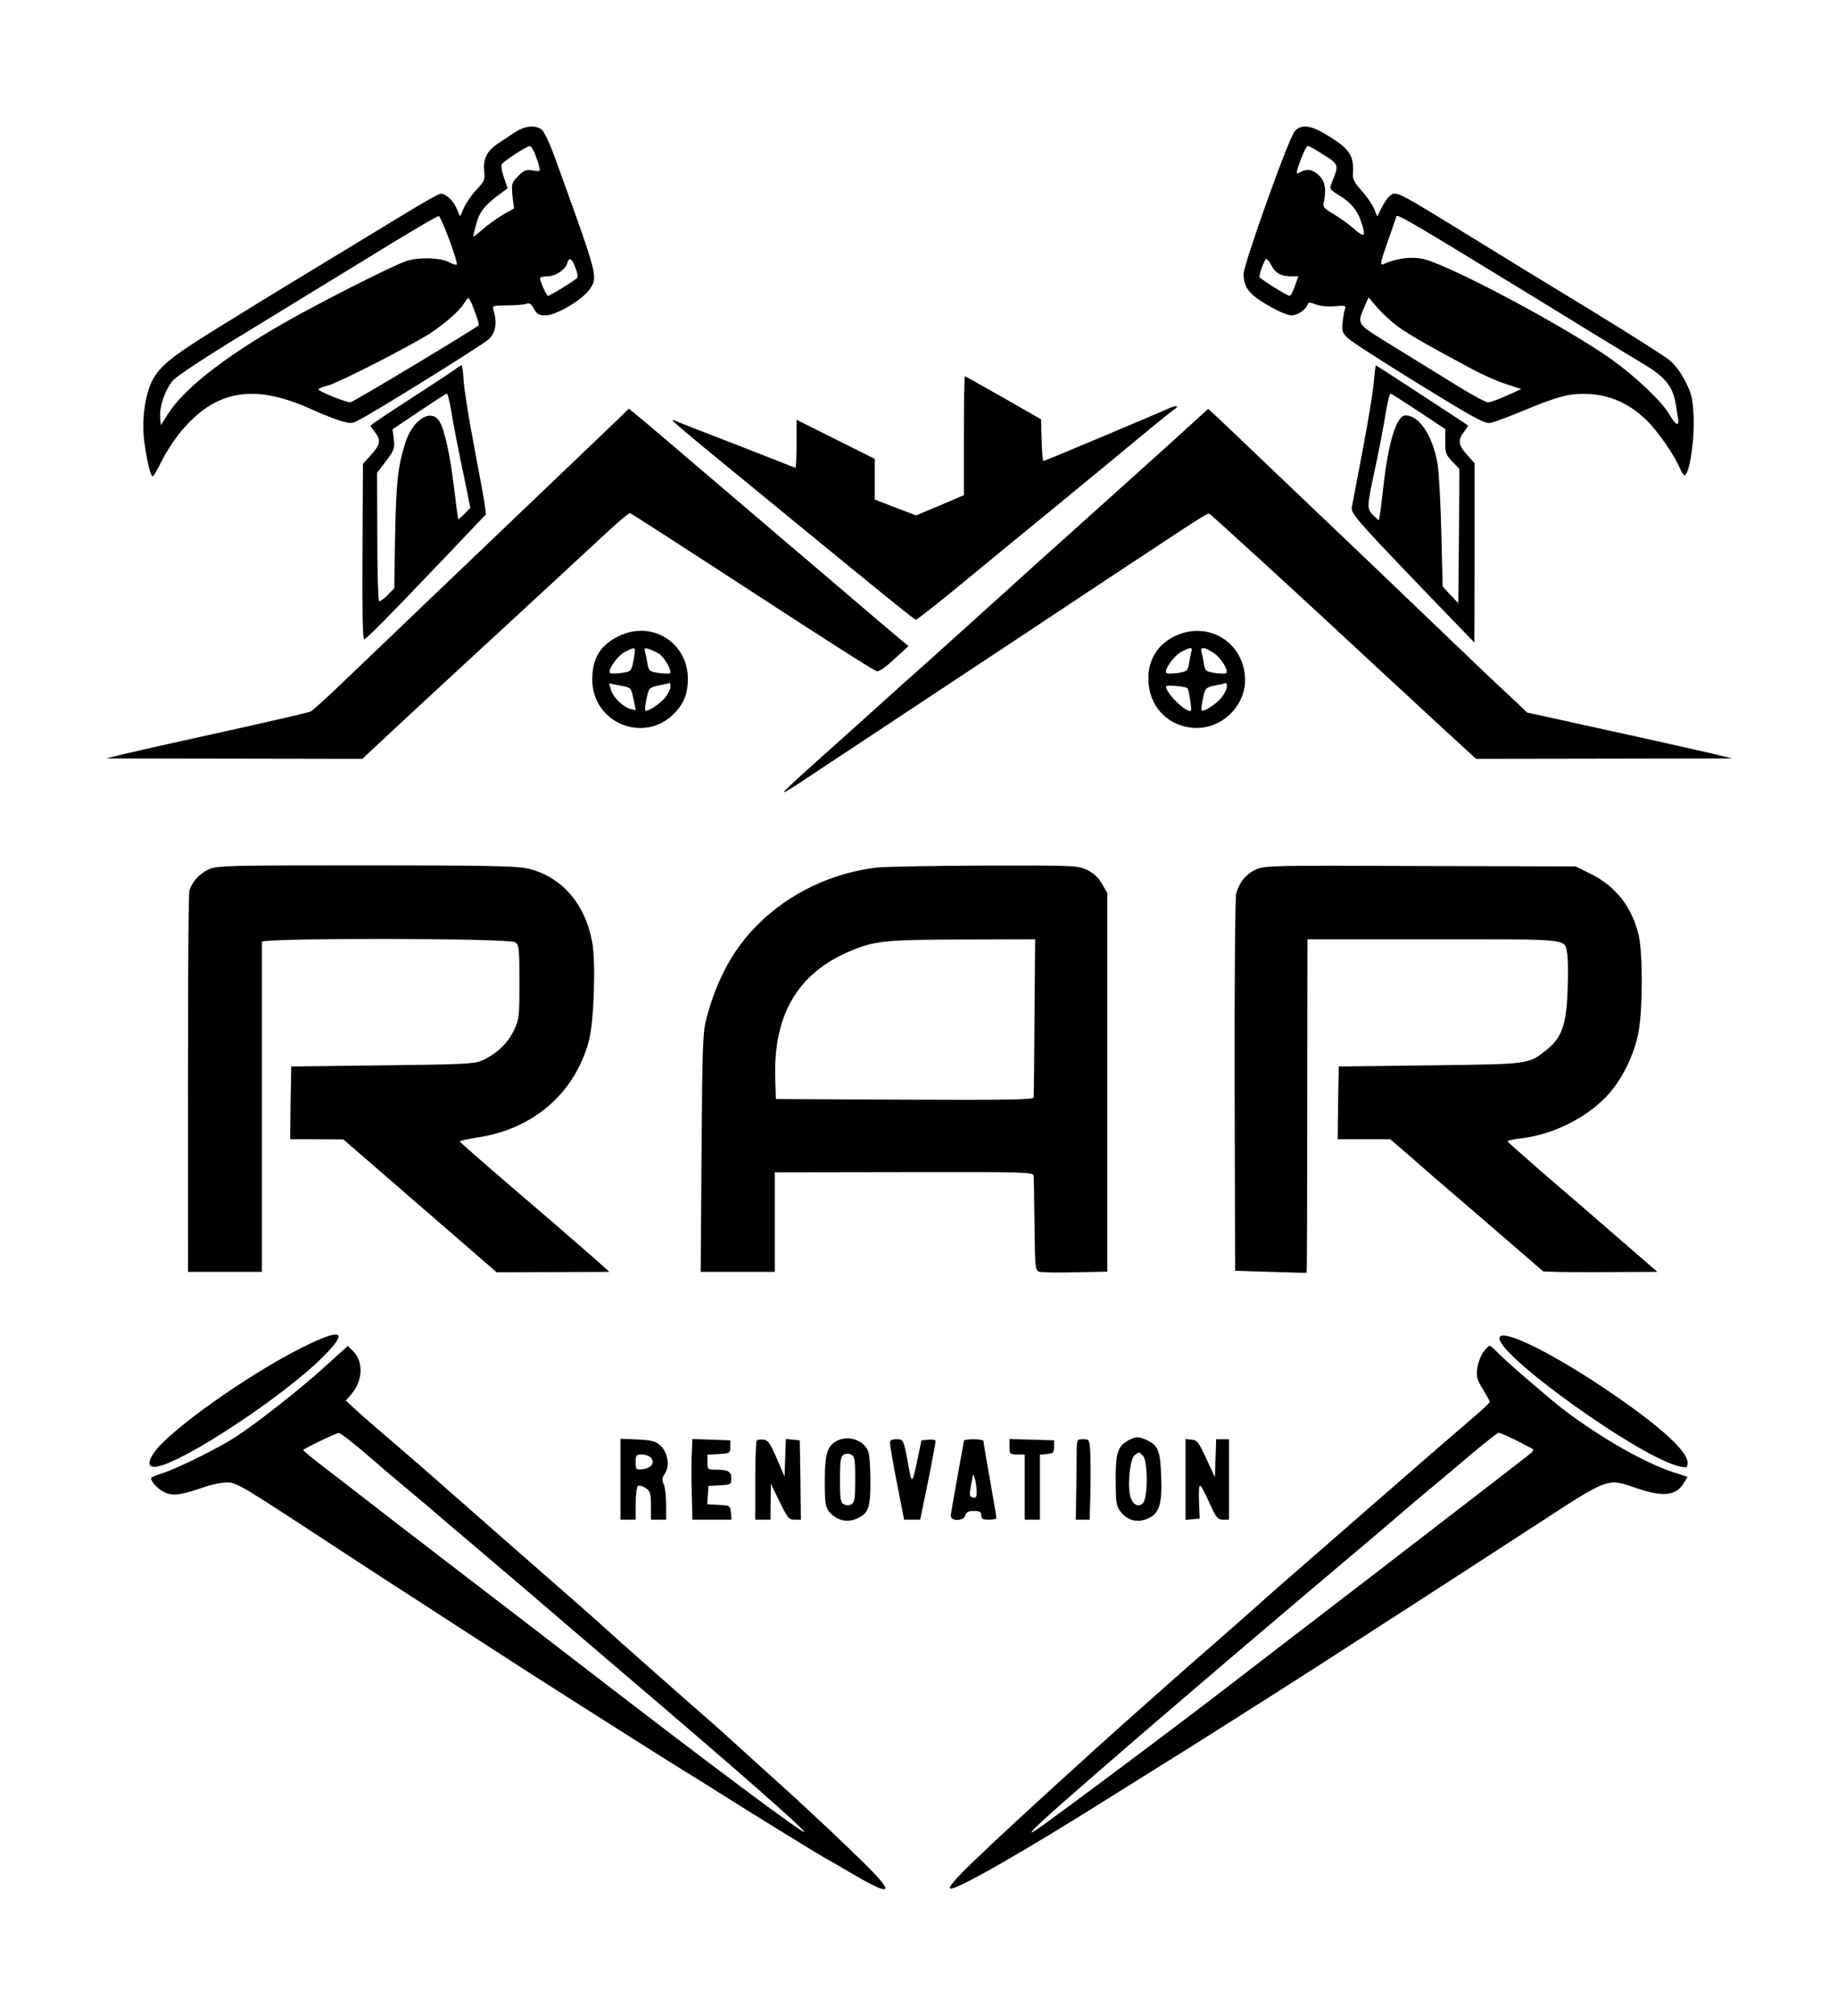
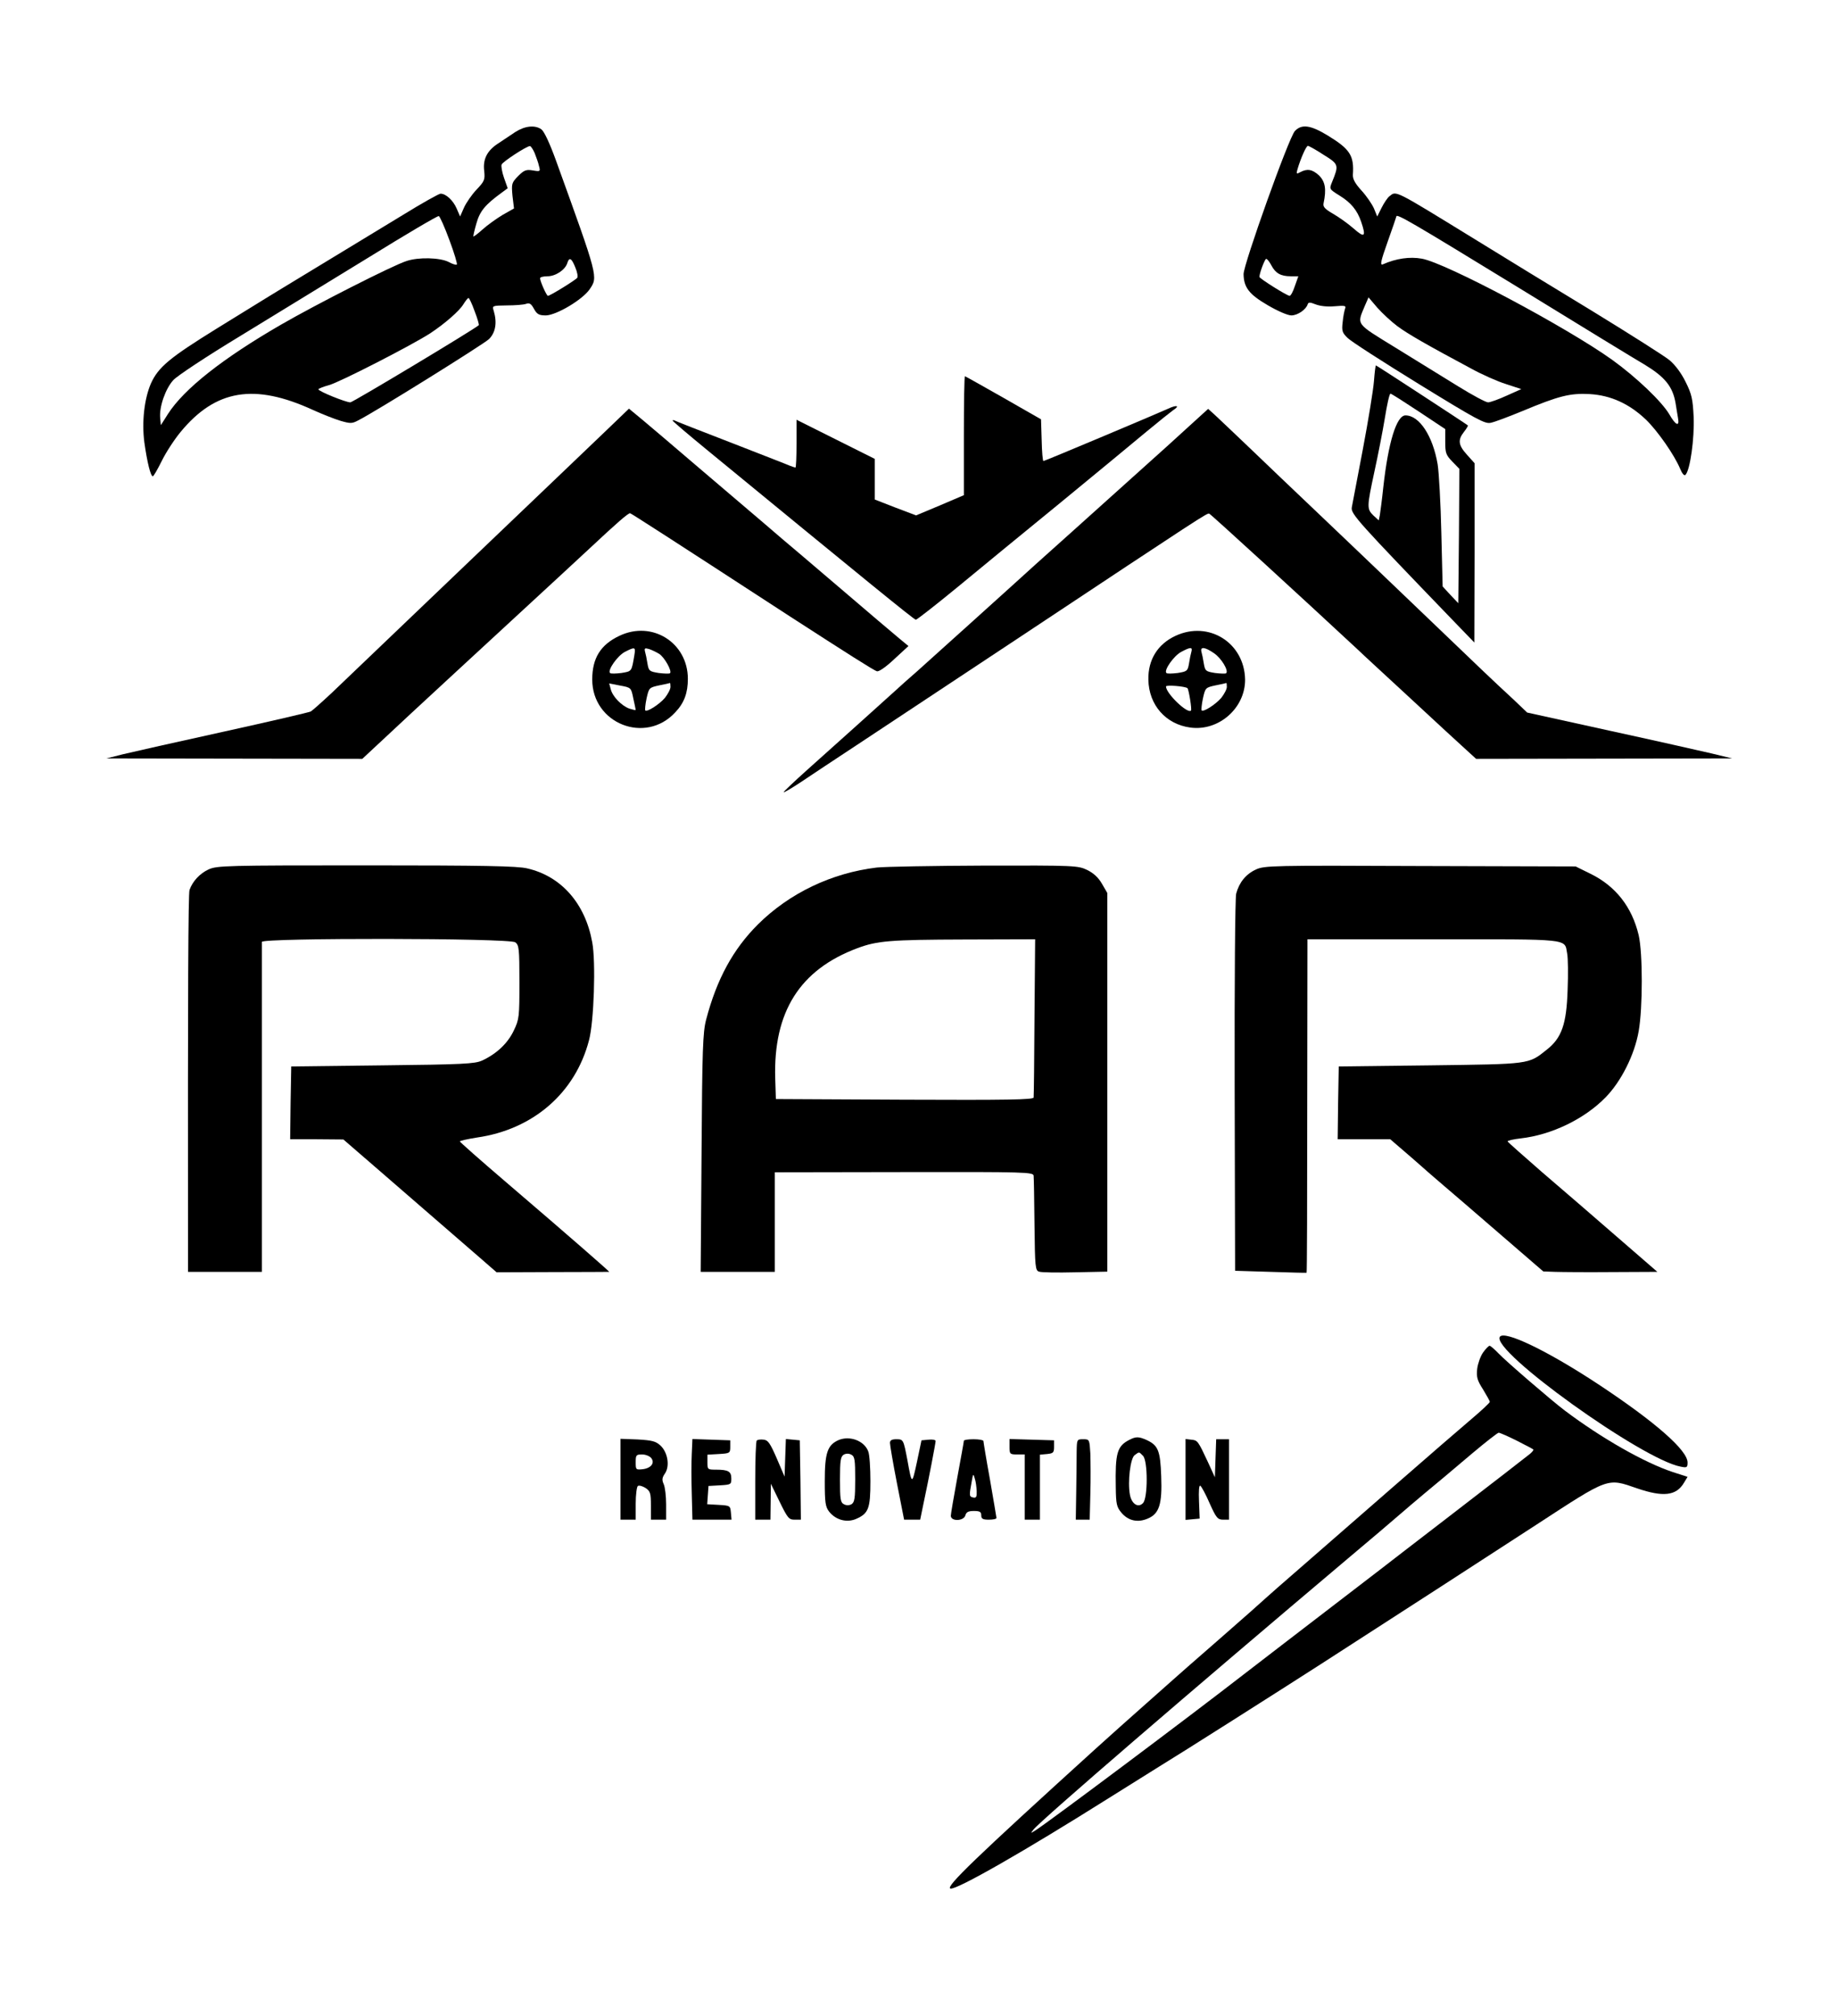
<svg xmlns="http://www.w3.org/2000/svg" viewBox="1436.49 1881.81 1127.02 1236.381" width="1127.02" height="1236.381">
  <path fill="black" stroke="none" fill-opacity="1" stroke-width="1" stroke-opacity="1" color="rgb(51, 51, 51)" id="tSvg9e90c826be" d="M 1752.5 1962.873 C 1749.566 1964.873 1744.9 1967.94 1742.1 1969.806 C 1735.3 1974.206 1732.633 1979.54 1733.566 1986.74 C 1734.1 1992.073 1733.7 1993.006 1728.9 1998.073 C 1725.966 2001.14 1722.5 2006.206 1721.166 2009.14 C 1720.366 2010.962 1719.566 2012.784 1718.766 2014.606 C 1718.055 2012.962 1717.344 2011.317 1716.633 2009.673 C 1714.5 2004.74 1710.1 2000.606 1706.766 2000.606 C 1705.833 2000.606 1695.3 2006.473 1683.433 2013.806 C 1671.566 2021.006 1648.366 2035.14 1631.833 2045.14 C 1615.3 2055.14 1600.9 2063.94 1599.833 2064.607 C 1598.767 2065.273 1585.167 2073.673 1569.567 2083.273 C 1540.5 2101.273 1533.567 2107.007 1529.033 2117.14 C 1525.033 2126.473 1523.433 2140.473 1525.033 2153.007 C 1526.767 2165.407 1528.9 2173.94 1530.233 2173.94 C 1530.767 2173.94 1533.167 2169.673 1535.7 2164.607 C 1538.233 2159.407 1543.433 2151.407 1547.3 2146.74 C 1568.767 2120.74 1592.5 2116.74 1628.5 2133.273 C 1634.1 2135.807 1641.833 2138.873 1645.433 2139.94 C 1651.433 2141.673 1652.5 2141.673 1656.233 2139.673 C 1666.633 2134.473 1732.9 2093.14 1736.5 2089.807 C 1740.5 2085.807 1741.566 2079.807 1739.433 2072.607 C 1738.366 2069.273 1738.366 2069.273 1747.433 2069.14 C 1752.366 2069.14 1757.7 2068.74 1759.166 2068.207 C 1761.3 2067.407 1762.366 2068.073 1764.1 2071.273 C 1765.966 2074.607 1767.166 2075.273 1771.433 2075.273 C 1777.833 2075.14 1793.833 2065.673 1798.233 2059.273 C 1803.433 2051.54 1803.7 2052.473 1777.566 1980.206 C 1773.7 1969.54 1770.366 1962.473 1768.633 1961.14C 1764.633 1958.34 1758.5 1959.006 1752.5 1962.873Z M 1764.5 1975.673 C 1765.433 1978.073 1766.766 1981.673 1767.166 1983.673 C 1768.1 1987.006 1767.966 1987.14 1763.3 1986.34 C 1759.3 1985.673 1757.966 1986.206 1754.366 1989.806 C 1750.366 1993.94 1750.233 1994.473 1750.9 2001.94 C 1751.211 2004.517 1751.522 2007.095 1751.833 2009.673 C 1749.478 2011.006 1747.122 2012.34 1744.766 2013.673 C 1741.033 2015.94 1735.433 2019.94 1732.633 2022.473 C 1729.7 2025.14 1727.166 2027.006 1726.9 2026.873 C 1726.766 2026.606 1727.566 2023.006 1728.766 2018.873 C 1730.9 2011.273 1734.1 2007.406 1744.366 1999.94 C 1745.566 1999.051 1746.766 1998.162 1747.966 1997.273 C 1747.211 1995.14 1746.456 1993.006 1745.7 1990.873 C 1744.5 1987.406 1743.833 1983.673 1744.233 1982.74 C 1744.9 1981.006 1759.166 1971.673 1761.566 1971.406C 1762.1 1971.273 1763.433 1973.273 1764.5 1975.673Z M 1712.233 2029.14 C 1715.166 2037.006 1717.166 2043.673 1716.766 2044.073 C 1716.366 2044.473 1714.1 2043.806 1711.7 2042.473 C 1706.366 2039.806 1693.3 2039.406 1685.833 2041.94 C 1677.433 2044.606 1630.5 2068.473 1609.033 2080.873 C 1573.033 2101.673 1549.433 2120.34 1539.567 2135.673 C 1538.1 2137.984 1536.634 2140.295 1535.167 2142.607 C 1535.034 2141.14 1534.9 2139.673 1534.767 2138.207 C 1534.1 2131.407 1537.967 2120.34 1542.767 2115.007 C 1545.167 2112.34 1563.567 2100.207 1583.833 2087.94 C 1603.966 2075.673 1639.433 2053.94 1662.5 2039.806 C 1685.566 2025.54 1705.033 2014.073 1705.7 2014.34C 1706.366 2014.606 1709.3 2021.14 1712.233 2029.14Z M 1789.433 2045.806 C 1790.633 2048.606 1791.166 2051.54 1790.633 2052.206 C 1789.7 2053.54 1773.966 2063.273 1772.633 2063.273 C 1771.833 2063.273 1767.833 2054.34 1767.833 2052.473 C 1767.833 2051.806 1769.833 2051.273 1772.366 2051.273 C 1777.3 2051.273 1783.166 2047.406 1784.5 2043.273C 1785.7 2039.273 1787.166 2040.073 1789.433 2045.806Z M 1727.7 2072.74 C 1729.433 2077.14 1730.5 2081.007 1730.233 2081.273 C 1727.3 2083.94 1652.9 2128.607 1651.433 2128.607 C 1648.633 2128.607 1631.833 2121.807 1631.833 2120.607 C 1631.833 2120.207 1634.766 2119.007 1638.233 2118.073 C 1644.5 2116.473 1689.433 2093.407 1700.5 2086.207 C 1709.566 2080.207 1718.366 2072.473 1720.766 2068.473 C 1722.1 2066.34 1723.433 2064.607 1723.966 2064.607C 1724.366 2064.607 1726.1 2068.207 1727.7 2072.74Z" />
  <path fill="black" stroke="none" fill-opacity="1" stroke-width="1" stroke-opacity="1" color="rgb(51, 51, 51)" id="tSvg5ea6d4f68a" d="M 2230.9 1962.206 C 2227.166 1966.206 2199.433 2043.94 2199.433 2049.94 C 2199.566 2058.073 2202.766 2062.34 2214.233 2069.007 C 2220.366 2072.607 2226.5 2075.273 2228.766 2075.273 C 2232.5 2075.273 2237.7 2071.807 2238.766 2068.473 C 2239.166 2067.14 2240.233 2067.14 2243.566 2068.473 C 2246.233 2069.54 2250.766 2070.073 2255.166 2069.673 C 2261.566 2069.14 2262.5 2069.273 2261.7 2071.14 C 2261.3 2072.34 2260.5 2076.073 2260.233 2079.407 C 2259.566 2084.74 2259.966 2085.94 2263.3 2089.14 C 2265.433 2091.273 2285.166 2103.94 2307.033 2117.407 C 2342.366 2139.14 2347.566 2141.94 2351.033 2141.14 C 2353.3 2140.74 2362.1 2137.407 2370.5 2133.94 C 2392.9 2124.607 2399.7 2122.873 2411.966 2123.54 C 2424.766 2124.34 2435.966 2129.407 2446.233 2139.14 C 2453.433 2146.073 2463.833 2161.007 2467.3 2169.407 C 2468.5 2172.34 2469.833 2173.807 2470.5 2173.14 C 2473.433 2170.207 2476.1 2150.607 2475.566 2137.673 C 2475.033 2126.473 2474.366 2123.54 2470.633 2116.073 C 2467.966 2110.607 2464.233 2105.673 2460.766 2102.74 C 2457.7 2100.207 2436.233 2086.607 2413.166 2072.473 C 2390.1 2058.473 2358.233 2039.006 2342.5 2029.273 C 2291.033 1997.673 2293.3 1998.74 2288.9 2002.206 C 2287.7 2003.14 2285.566 2006.34 2284.1 2009.273 C 2283.211 2011.051 2282.322 2012.829 2281.433 2014.606 C 2280.767 2012.962 2280.1 2011.317 2279.433 2009.673 C 2278.233 2007.006 2274.9 2002.073 2271.833 1998.74 C 2267.833 1994.34 2266.366 1991.673 2266.5 1989.006 C 2267.3 1977.14 2264.766 1973.273 2250.766 1964.74C 2240.366 1958.473 2235.033 1957.806 2230.9 1962.206Z M 2248.5 1976.74 C 2257.966 1982.606 2257.966 1983.006 2253.7 1993.54 C 2251.966 1997.806 2251.966 1997.806 2258.366 2001.806 C 2265.3 2006.073 2269.166 2010.74 2271.566 2017.806 C 2274.766 2027.14 2273.7 2027.94 2266.9 2021.94 C 2263.433 2018.873 2257.7 2014.873 2254.233 2012.873 C 2249.433 2010.073 2248.1 2008.74 2248.5 2006.606 C 2250.366 1997.806 2249.566 1993.14 2245.566 1989.273 C 2241.566 1985.673 2238.5 1985.14 2234.233 1987.406 C 2231.833 1988.74 2231.7 1988.473 2232.5 1985.673 C 2234.366 1979.273 2237.833 1971.273 2238.9 1971.273C 2239.433 1971.273 2243.833 1973.673 2248.5 1976.74Z M 2366.766 2057.406 C 2405.833 2081.407 2441.166 2103.007 2445.166 2105.273 C 2457.966 2113.007 2462.766 2118.873 2464.5 2129.273 C 2464.9 2132.207 2465.7 2136.207 2465.966 2138.207 C 2467.033 2143.807 2464.5 2142.74 2460.633 2135.94 C 2455.966 2128.073 2440.633 2113.407 2425.7 2102.607 C 2397.833 2082.607 2323.433 2043.006 2308.766 2040.473 C 2301.433 2039.14 2293.033 2040.34 2284.9 2043.94 C 2283.033 2044.74 2283.566 2042.073 2287.833 2030.073 C 2290.766 2021.806 2293.166 2014.873 2293.166 2014.606C 2293.166 2012.606 2302.233 2017.94 2366.766 2057.406Z M 2216.5 2044.606 C 2219.033 2049.406 2222.233 2051.273 2228.366 2051.273 C 2229.922 2051.273 2231.478 2051.273 2233.033 2051.273 C 2232.322 2053.273 2231.611 2055.273 2230.9 2057.273 C 2229.833 2060.607 2228.366 2063.273 2227.7 2063.273 C 2226.1 2063.273 2209.166 2052.606 2209.166 2051.673 C 2209.166 2049.273 2212.5 2040.606 2213.3 2040.606C 2213.966 2040.606 2215.3 2042.34 2216.5 2044.606Z M 2293.7 2081.807 C 2300.1 2086.607 2312.233 2093.54 2339.166 2107.94 C 2345.7 2111.54 2355.3 2115.807 2360.5 2117.407 C 2363.611 2118.429 2366.722 2119.451 2369.833 2120.473 C 2366.856 2121.806 2363.878 2123.139 2360.9 2124.473 C 2355.966 2126.74 2350.766 2128.607 2349.433 2128.607 C 2348.1 2128.607 2339.833 2124.207 2331.033 2118.74 C 2322.366 2113.407 2305.033 2102.74 2292.766 2095.14 C 2267.833 2079.807 2268.9 2081.273 2273.833 2069.407 C 2274.589 2067.673 2275.345 2065.94 2276.1 2064.207 C 2277.878 2066.295 2279.656 2068.384 2281.433 2070.473C 2284.5 2073.94 2289.966 2079.007 2293.7 2081.807Z" />
-   <path fill="black" stroke="none" fill-opacity="1" stroke-width="1" stroke-opacity="1" color="rgb(51, 51, 51)" id="tSvg161bb01b32a" d="M 1715.7 2108.34 C 1713.966 2109.673 1701.566 2117.807 1688.233 2126.473 C 1674.766 2135.14 1663.833 2142.473 1663.833 2142.873 C 1663.833 2143.273 1665.033 2145.007 1666.5 2146.873 C 1670.366 2151.807 1669.833 2154.473 1664.233 2160.74 C 1662.544 2162.606 1660.855 2164.473 1659.166 2166.34 C 1659.078 2184.251 1658.989 2202.162 1658.9 2220.073 C 1658.633 2255.273 1659.033 2273.94 1659.833 2273.94 C 1661.166 2273.94 1673.966 2261.007 1714.366 2218.607 C 1721.122 2211.495 1727.878 2204.384 1734.633 2197.273 C 1734.367 2195.273 1734.1 2193.273 1733.833 2191.273 C 1733.433 2187.94 1730.366 2171.407 1727.166 2154.607 C 1723.966 2137.673 1721.166 2119.94 1720.9 2115.007 C 1720.633 2109.94 1720.1 2105.94 1719.7 2105.94C 1719.166 2105.94 1717.433 2107.007 1715.7 2108.34Z M 1713.166 2132.873 C 1714.633 2142.34 1717.033 2154.607 1722.5 2180.607 C 1723.345 2184.829 1724.189 2189.051 1725.033 2193.273 C 1723.878 2194.473 1722.722 2195.673 1721.566 2196.873 C 1719.566 2198.873 1717.833 2200.473 1717.7 2200.207 C 1717.433 2200.073 1716.366 2191.807 1715.166 2181.94 C 1712.766 2161.273 1709.166 2144.873 1705.966 2140.073 C 1700.9 2132.207 1689.833 2139.14 1685.3 2153.007 C 1680.633 2167.673 1679.566 2176.607 1678.9 2209.94 C 1678.722 2220.829 1678.544 2231.718 1678.366 2242.607 C 1676.989 2244.029 1675.611 2245.451 1674.233 2246.873 C 1671.966 2249.273 1669.566 2250.873 1669.033 2250.473 C 1668.5 2250.207 1667.966 2232.34 1667.966 2210.873 C 1667.922 2197.851 1667.878 2184.829 1667.833 2171.807 C 1669.656 2169.407 1671.478 2167.007 1673.3 2164.607 C 1678.366 2157.94 1678.766 2156.74 1678.1 2151.14 C 1677.834 2149.14 1677.567 2147.14 1677.3 2145.14 C 1682.722 2141.495 1688.144 2137.851 1693.566 2134.207 C 1702.5 2128.207 1710.1 2123.273 1710.633 2123.273C 1711.166 2123.273 1712.233 2127.673 1713.166 2132.873Z" />
  <path fill="black" stroke="none" fill-opacity="1" stroke-width="1" stroke-opacity="1" color="rgb(51, 51, 51)" id="tSvgfc8aba6cd5" d="M 2279.433 2115.54 C 2279.033 2120.873 2275.966 2139.673 2272.633 2157.273 C 2269.3 2174.873 2266.233 2191.007 2265.833 2193.007 C 2265.166 2197.007 2268.9 2201.14 2329.433 2263.94 C 2333.3 2267.94 2337.167 2271.94 2341.033 2275.94 C 2341.078 2257.629 2341.122 2239.318 2341.166 2221.007 C 2341.166 2202.651 2341.166 2184.295 2341.166 2165.94 C 2339.611 2164.206 2338.056 2162.473 2336.5 2160.74 C 2331.166 2154.873 2330.766 2151.673 2334.633 2146.74 C 2336.233 2144.74 2337.3 2142.873 2337.033 2142.74 C 2335.966 2141.807 2281.033 2105.94 2280.633 2105.94C 2280.366 2105.94 2279.833 2110.34 2279.433 2115.54Z M 2306.9 2134.207 C 2312.322 2137.807 2317.744 2141.407 2323.166 2145.007 C 2323.166 2147.584 2323.166 2150.162 2323.166 2152.74 C 2323.166 2159.673 2323.566 2160.873 2327.566 2165.007 C 2328.989 2166.473 2330.411 2167.94 2331.833 2169.407 C 2331.744 2183.14 2331.655 2196.873 2331.566 2210.607 C 2331.433 2224.34 2331.3 2238.073 2331.166 2251.807 C 2329.566 2250.118 2327.966 2248.429 2326.366 2246.74 C 2324.766 2245.006 2323.166 2243.273 2321.566 2241.54 C 2321.3 2230.606 2321.033 2219.673 2320.766 2208.74 C 2320.366 2190.74 2319.3 2171.673 2318.5 2166.607 C 2315.566 2149.273 2307.3 2136.607 2298.766 2136.607 C 2293.3 2136.607 2288.233 2153.007 2285.166 2180.607 C 2284.366 2188.34 2283.3 2196.073 2283.033 2197.807 C 2282.811 2198.873 2282.589 2199.94 2282.366 2201.007 C 2281.255 2199.984 2280.144 2198.962 2279.033 2197.94 C 2275.033 2193.94 2275.033 2192.873 2279.7 2171.14 C 2281.833 2161.407 2284.766 2146.473 2286.1 2138.34 C 2287.433 2130.073 2288.9 2123.273 2289.566 2123.273C 2290.1 2123.273 2297.833 2128.207 2306.9 2134.207Z" />
  <path fill="black" stroke="none" fill-opacity="1" stroke-width="1" stroke-opacity="1" color="rgb(51, 51, 51)" id="tSvg67a60ae612" d="M 2027.833 2149.007 C 2027.833 2161.184 2027.833 2173.362 2027.833 2185.54 C 2022.944 2187.629 2018.055 2189.718 2013.166 2191.807 C 2008.278 2193.851 2003.389 2195.895 1998.5 2197.94 C 1994.278 2196.34 1990.056 2194.74 1985.833 2193.14 C 1981.611 2191.495 1977.389 2189.851 1973.166 2188.207 C 1973.166 2184.073 1973.166 2179.94 1973.166 2175.807 C 1973.166 2171.629 1973.166 2167.451 1973.166 2163.273 C 1965.166 2159.273 1957.166 2155.273 1949.166 2151.273 C 1941.166 2147.273 1933.166 2143.273 1925.166 2139.273 C 1925.166 2144.162 1925.166 2149.051 1925.166 2153.94 C 1925.166 2161.94 1924.9 2168.607 1924.5 2168.607 C 1924.233 2168.607 1922.633 2168.073 1920.9 2167.407 C 1919.166 2166.607 1902.9 2160.34 1884.5 2153.14 C 1866.233 2146.073 1850.766 2140.073 1850.233 2139.673 C 1849.566 2139.407 1849.166 2139.407 1849.166 2139.807 C 1849.166 2140.207 1858.9 2148.473 1870.766 2158.207 C 1966.766 2237.007 1997.3 2261.94 1998.366 2261.94 C 1999.033 2261.94 2010.633 2252.873 2024.1 2241.807 C 2037.433 2230.74 2065.966 2207.407 2087.166 2190.073 C 2108.5 2172.607 2132.1 2153.007 2139.833 2146.607 C 2147.566 2140.207 2154.9 2134.34 2156.233 2133.407 C 2160.633 2130.607 2158.5 2129.94 2152.9 2132.607 C 2143.966 2136.607 2077.433 2164.607 2076.633 2164.607 C 2076.233 2164.607 2075.7 2158.873 2075.566 2151.807 C 2075.433 2147.54 2075.3 2143.273 2075.166 2139.007 C 2067.478 2134.607 2059.789 2130.207 2052.1 2125.807 C 2039.433 2118.607 2028.766 2112.607 2028.5 2112.607C 2028.1 2112.607 2027.833 2129.007 2027.833 2149.007Z" />
  <path fill="black" stroke="none" fill-opacity="1" stroke-width="1" stroke-opacity="1" color="rgb(51, 51, 51)" id="tSvg143aa7c3ba5" d="M 1808.766 2145.54 C 1801.3 2152.74 1782.233 2170.873 1766.5 2185.94 C 1750.766 2201.007 1730.633 2220.207 1721.833 2228.607 C 1705.833 2243.94 1660.9 2286.873 1640.1 2306.74 C 1633.966 2312.473 1628.1 2317.673 1627.166 2318.207 C 1626.233 2318.74 1602.1 2324.34 1573.7 2330.607 C 1545.167 2336.873 1517.3 2343.14 1511.833 2344.473 C 1508.5 2345.317 1505.167 2346.162 1501.833 2347.007 C 1528.011 2347.051 1554.189 2347.095 1580.367 2347.14 C 1606.5 2347.184 1632.633 2347.228 1658.766 2347.273 C 1664.633 2341.806 1670.5 2336.339 1676.366 2330.873 C 1685.966 2321.94 1694.5 2313.94 1695.3 2313.273 C 1696.1 2312.473 1703.3 2305.94 1711.3 2298.473 C 1719.3 2291.14 1738.766 2273.14 1754.5 2258.607 C 1770.233 2244.073 1790.1 2225.807 1798.5 2217.94 C 1815.3 2202.207 1821.833 2196.607 1823.033 2196.607 C 1823.566 2196.607 1849.033 2213.007 1921.166 2259.94 C 1955.833 2282.34 1972.766 2293.14 1974.5 2293.54 C 1975.7 2293.94 1980.233 2290.74 1985.166 2286.073 C 1988.055 2283.406 1990.944 2280.739 1993.833 2278.073 C 1992.056 2276.606 1990.278 2275.139 1988.5 2273.673 C 1985.566 2271.273 1968.766 2257.007 1951.166 2241.94 C 1933.566 2226.873 1917.966 2213.673 1916.5 2212.473 C 1913.966 2210.207 1907.033 2204.34 1861.166 2165.273 C 1849.166 2155.007 1835.566 2143.407 1830.9 2139.54 C 1828.056 2137.184 1825.211 2134.828 1822.366 2132.473C 1817.833 2136.828 1813.3 2141.184 1808.766 2145.54Z" />
  <path fill="black" stroke="none" fill-opacity="1" stroke-width="0" stroke-opacity="1" color="rgb(51, 51, 51)" id="tSvg17fb95db634" d="M 2152.5 2155.54 C 2138.5 2168.073 2113.033 2191.007 2095.833 2206.473 C 2078.633 2221.807 2061.833 2237.007 2058.5 2240.073 C 2051.166 2246.74 2011.966 2282.073 1999.166 2293.54 C 1993.966 2298.073 1987.966 2303.407 1985.7 2305.54 C 1977.033 2313.407 1945.433 2341.807 1931.966 2353.807 C 1924.233 2360.74 1917.566 2367.007 1917.3 2367.673 C 1917.033 2368.34 1922.233 2365.273 1928.633 2361.007 C 1935.166 2356.607 1950.1 2346.74 1961.833 2339.007 C 1973.566 2331.273 2020.1 2300.473 2065.166 2270.607 C 2174.1 2198.34 2177.166 2196.34 2178.366 2196.873 C 2179.3 2197.14 2236.633 2249.673 2269.166 2279.94 C 2273.166 2283.807 2285.566 2295.14 2296.5 2305.273 C 2307.566 2315.54 2319.566 2326.607 2323.166 2329.94 C 2326.9 2333.407 2332.633 2338.607 2335.966 2341.673 C 2338.011 2343.539 2340.056 2345.406 2342.1 2347.273 C 2368.278 2347.228 2394.456 2347.184 2420.633 2347.14 C 2446.811 2347.095 2472.989 2347.051 2499.166 2347.007 C 2494.944 2345.984 2490.722 2344.962 2486.5 2343.94 C 2479.566 2342.34 2451.3 2335.94 2423.7 2329.94 C 2406.945 2326.251 2390.189 2322.562 2373.433 2318.873 C 2370.633 2316.206 2367.833 2313.539 2365.033 2310.873 C 2360.366 2306.607 2351.7 2298.473 2345.833 2292.873 C 2325.3 2273.14 2300.366 2249.407 2286.5 2236.073 C 2278.766 2228.607 2260.5 2211.273 2245.833 2197.273 C 2231.166 2183.407 2211.7 2164.74 2202.5 2155.94 C 2193.3 2147.14 2183.966 2138.34 2181.833 2136.34 C 2180.456 2135.095 2179.078 2133.851 2177.7 2132.607C 2169.3 2140.251 2160.9 2147.895 2152.5 2155.54Z" />
  <path fill="black" stroke="none" fill-opacity="1" stroke-width="1" stroke-opacity="1" color="rgb(51, 51, 51)" id="tSvgf6955ed9bf" d="M 1816.5 2271.807 C 1804.9 2277.273 1799.833 2285.54 1799.833 2298.607 C 1799.833 2325.673 1832.5 2338.607 1850.766 2318.74 C 1856.233 2313.007 1858.5 2306.873 1858.5 2298.207C 1858.5 2276.073 1836.633 2262.207 1816.5 2271.807Z M 1825.7 2283.54 C 1823.966 2293.807 1824.233 2293.54 1817.7 2294.607 C 1814.366 2295.007 1811.166 2295.14 1810.766 2294.607 C 1809.033 2293.007 1815.3 2284.073 1819.833 2281.673C 1826.1 2278.473 1826.5 2278.607 1825.7 2283.54Z M 1840.9 2282.873 C 1844.1 2284.873 1848.9 2293.407 1847.566 2294.74 C 1847.033 2295.14 1843.966 2295.007 1840.633 2294.607 C 1834.9 2293.673 1834.5 2293.407 1833.7 2288.74 C 1833.3 2286.073 1832.633 2282.873 1832.233 2281.54 C 1831.7 2279.407 1832.1 2279.14 1834.766 2279.94C 1836.366 2280.473 1839.166 2281.807 1840.9 2282.873Z M 1825.033 2310.207 C 1825.833 2313.807 1826.5 2317.007 1826.5 2317.273 C 1826.5 2317.54 1824.766 2317.14 1822.633 2316.473 C 1817.833 2314.74 1812.233 2309.007 1811.166 2304.473 C 1810.855 2303.317 1810.544 2302.162 1810.233 2301.007 C 1812.5 2301.451 1814.767 2301.895 1817.033 2302.34C 1823.7 2303.54 1823.7 2303.673 1825.033 2310.207Z M 1847.833 2303.14 C 1847.833 2304.607 1846.233 2307.54 1844.366 2309.94 C 1840.9 2313.94 1833.433 2318.74 1832.366 2317.54 C 1832.1 2317.273 1832.366 2313.94 1833.166 2310.207 C 1834.633 2303.673 1834.766 2303.54 1840.9 2302.207 C 1844.366 2301.54 1847.3 2300.873 1847.566 2300.74C 1847.7 2300.74 1847.833 2301.807 1847.833 2303.14Z" />
  <path fill="black" stroke="none" fill-opacity="1" stroke-width="1" stroke-opacity="1" color="rgb(51, 51, 51)" id="tSvg89f47136ef" d="M 2157.7 2271.806 C 2146.766 2276.873 2140.766 2286.473 2141.033 2298.74 C 2141.3 2314.206 2151.7 2326.073 2166.766 2328.073 C 2184.233 2330.473 2200.5 2316.073 2200.366 2298.606C 2199.966 2276.073 2178.1 2262.34 2157.7 2271.806Z M 2167.433 2281.54 C 2167.033 2282.873 2166.366 2286.073 2165.966 2288.74 C 2165.166 2293.406 2164.766 2293.673 2159.033 2294.606 C 2155.7 2295.006 2152.5 2295.14 2152.1 2294.606 C 2150.366 2293.006 2156.633 2284.073 2161.166 2281.673C 2166.9 2278.606 2168.233 2278.606 2167.433 2281.54Z M 2181.3 2282.473 C 2185.833 2285.54 2190.366 2293.14 2188.766 2294.74 C 2188.366 2295.14 2185.3 2295.006 2181.966 2294.606 C 2176.233 2293.673 2175.833 2293.406 2175.033 2288.74 C 2174.633 2286.073 2173.966 2282.873 2173.566 2281.54C 2172.766 2278.34 2175.7 2278.606 2181.3 2282.473Z M 2189.166 2303.14 C 2189.166 2304.606 2187.566 2307.54 2185.7 2309.94 C 2182.233 2313.94 2174.766 2318.74 2173.7 2317.54 C 2173.433 2317.273 2173.7 2313.94 2174.5 2310.206 C 2175.966 2303.673 2176.1 2303.54 2182.233 2302.206 C 2185.7 2301.54 2188.633 2300.873 2188.9 2300.74C 2189.033 2300.74 2189.166 2301.806 2189.166 2303.14Z M 2165.033 2303.94 C 2165.833 2304.873 2167.833 2317.006 2167.166 2317.673 C 2165.033 2319.806 2151.833 2307.14 2151.833 2302.873C 2151.833 2301.806 2163.7 2302.74 2165.033 2303.94Z" />
  <path fill="black" stroke="none" fill-opacity="1" stroke-width="1" stroke-opacity="1" color="rgb(51, 51, 51)" id="tSvgcca686b7e2" d="M 1564.367 2415.14 C 1559.167 2417.54 1554.633 2422.34 1552.767 2427.673 C 1551.967 2429.806 1551.7 2490.073 1551.833 2642.206 C 1551.833 2648.784 1551.833 2655.362 1551.833 2661.94 C 1559.389 2661.94 1566.945 2661.94 1574.5 2661.94 C 1582.056 2661.94 1589.611 2661.94 1597.167 2661.94 C 1597.167 2628.473 1597.167 2595.006 1597.167 2561.54 C 1597.167 2506.473 1597.167 2460.473 1597.167 2459.54 C 1597.167 2457.006 1749.033 2457.14 1752.633 2459.806 C 1754.9 2461.54 1755.166 2463.54 1755.166 2484.206 C 1755.166 2505.54 1755.033 2507.006 1751.7 2513.94 C 1747.966 2521.806 1741.166 2528.206 1732.233 2532.34 C 1727.833 2534.34 1720.5 2534.74 1671.166 2535.273 C 1652.5 2535.495 1633.833 2535.717 1615.166 2535.94 C 1615.033 2543.362 1614.9 2550.784 1614.766 2558.206 C 1614.678 2565.672 1614.589 2573.139 1614.5 2580.606 C 1619.922 2580.606 1625.344 2580.606 1630.766 2580.606 C 1636.233 2580.65 1641.7 2580.695 1647.166 2580.74 C 1653.433 2586.162 1659.7 2591.584 1665.966 2597.006 C 1692.766 2620.206 1710.366 2635.54 1726.9 2649.806 C 1731.656 2653.939 1736.411 2658.072 1741.166 2662.206 C 1752.633 2662.161 1764.1 2662.117 1775.566 2662.073 C 1794.366 2662.073 1809.966 2661.94 1810.233 2661.94 C 1810.766 2661.94 1784.766 2639.273 1746.9 2606.873 C 1731.3 2593.54 1718.633 2582.34 1718.633 2581.94 C 1718.5 2581.54 1723.3 2580.473 1729.166 2579.54 C 1763.566 2574.606 1789.433 2552.206 1797.833 2519.94 C 1800.9 2508.74 1802.1 2471.806 1799.833 2459.806 C 1795.566 2436.073 1780.9 2419.273 1759.966 2414.473 C 1754.1 2413.006 1732.5 2412.606 1661.166 2412.606C 1574.9 2412.606 1569.567 2412.74 1564.367 2415.14Z" />
  <path fill="black" stroke="none" fill-opacity="1" stroke-width="1" stroke-opacity="1" color="rgb(51, 51, 51)" id="tSvg1161ec1111d" d="M 1974.366 2413.94 C 1946.766 2417.273 1920.9 2429.54 1901.433 2448.873 C 1886.233 2464.073 1876.233 2482.34 1869.7 2507.273 C 1867.7 2514.873 1867.3 2525.406 1866.9 2588.873 C 1866.722 2613.228 1866.544 2637.584 1866.366 2661.94 C 1873.922 2661.94 1881.478 2661.94 1889.033 2661.94 C 1896.633 2661.94 1904.233 2661.94 1911.833 2661.94 C 1911.833 2651.762 1911.833 2641.584 1911.833 2631.406 C 1911.833 2621.228 1911.833 2611.05 1911.833 2600.873 C 1938.278 2600.828 1964.722 2600.784 1991.166 2600.74 C 2065.833 2600.606 2070.5 2600.74 2070.633 2603.006 C 2070.766 2604.206 2071.033 2617.806 2071.166 2633.14 C 2071.433 2659.14 2071.7 2661.14 2073.966 2661.806 C 2075.433 2662.34 2085.3 2662.473 2096.233 2662.206 C 2102.767 2662.072 2109.3 2661.939 2115.833 2661.806 C 2115.833 2623.095 2115.833 2584.384 2115.833 2545.673 C 2115.833 2506.962 2115.833 2468.251 2115.833 2429.54 C 2114.722 2427.628 2113.611 2425.717 2112.5 2423.806 C 2110.366 2420.073 2107.3 2417.273 2103.433 2415.406 C 2097.833 2412.74 2095.966 2412.606 2040.366 2412.74C 2008.9 2412.873 1979.166 2413.406 1974.366 2413.94Z M 2071.166 2505.54 C 2071.033 2531.806 2070.766 2554.073 2070.633 2555.006 C 2070.5 2556.34 2054.233 2556.606 1991.566 2556.34 C 1965.211 2556.206 1938.856 2556.073 1912.5 2555.94 C 1912.367 2551.717 1912.234 2547.495 1912.1 2543.273 C 1910.9 2502.473 1927.166 2476.606 1962.5 2463.406 C 1974.633 2458.873 1982.5 2458.206 2027.966 2458.073 C 2042.5 2458.028 2057.033 2457.984 2071.566 2457.94C 2071.433 2473.806 2071.3 2489.673 2071.166 2505.54Z" />
  <path fill="black" stroke="none" fill-opacity="1" stroke-width="1" stroke-opacity="1" color="rgb(51, 51, 51)" id="tSvg6220ab5a7c" d="M 2207.033 2415.14 C 2200.9 2417.94 2196.766 2423.007 2194.9 2429.94 C 2194.233 2432.607 2193.833 2484.473 2193.966 2547.94 C 2194.055 2585.717 2194.144 2623.495 2194.233 2661.273 C 2201.522 2661.495 2208.811 2661.717 2216.1 2661.94 C 2228.1 2662.34 2237.966 2662.607 2238.1 2662.473 C 2238.366 2662.473 2238.5 2616.473 2238.5 2560.207 C 2238.545 2526.118 2238.589 2492.029 2238.633 2457.94 C 2264.367 2457.94 2290.1 2457.94 2315.833 2457.94 C 2401.3 2457.94 2396.233 2457.407 2397.966 2466.74 C 2398.5 2469.407 2398.633 2479.407 2398.233 2489.14 C 2397.566 2509.94 2394.633 2518.473 2385.433 2525.673 C 2374.1 2534.74 2375.566 2534.473 2313.833 2535.273 C 2295.167 2535.495 2276.5 2535.717 2257.833 2535.94 C 2257.7 2543.362 2257.567 2550.784 2257.433 2558.207 C 2257.344 2565.673 2257.255 2573.14 2257.166 2580.607 C 2262.544 2580.607 2267.922 2580.607 2273.3 2580.607 C 2278.678 2580.607 2284.056 2580.607 2289.433 2580.607 C 2293.922 2584.473 2298.411 2588.34 2302.9 2592.207 C 2310.233 2598.74 2319.033 2606.34 2322.5 2609.273 C 2325.966 2612.207 2341.033 2625.14 2355.966 2638.073 C 2365.078 2645.939 2374.189 2653.806 2383.3 2661.673 C 2385.7 2661.762 2388.1 2661.851 2390.5 2661.94 C 2394.5 2662.073 2410.366 2662.207 2425.566 2662.073 C 2434.811 2662.028 2444.056 2661.984 2453.3 2661.94 C 2444.945 2654.695 2436.589 2647.451 2428.233 2640.207 C 2414.5 2628.207 2393.833 2610.473 2382.5 2600.74 C 2371.166 2590.873 2361.7 2582.473 2361.433 2581.94 C 2361.3 2581.407 2364.9 2580.607 2369.433 2580.073 C 2388.366 2577.94 2408.5 2568.207 2421.433 2555.007 C 2431.033 2545.273 2439.3 2528.873 2441.833 2514.34 C 2444.366 2500.073 2444.366 2466.34 2441.833 2455.407 C 2437.7 2438.073 2427.7 2425.273 2412.1 2417.673 C 2409.122 2416.206 2406.144 2414.739 2403.166 2413.273 C 2371.389 2413.184 2339.611 2413.095 2307.833 2413.007C 2217.033 2412.607 2212.233 2412.74 2207.033 2415.14Z" />
-   <path fill="black" stroke="none" fill-opacity="1" stroke-width="1" stroke-opacity="1" color="rgb(51, 51, 51)" id="tSvg35a03543bd" d="M 1621.566 2708.473 C 1588.233 2725.273 1540.633 2759.007 1531.033 2772.74 C 1526.5 2779.273 1527.433 2782.473 1533.433 2781.273 C 1550.9 2777.54 1610.5 2738.073 1634.233 2714.473C 1650.9 2697.94 1646.633 2695.94 1621.566 2708.473Z" />
  <path fill="black" stroke="none" fill-opacity="1" stroke-width="1" stroke-opacity="1" color="rgb(51, 51, 51)" id="tSvgd2887b3dfe" d="M 2356.633 2701.806 C 2351.3 2710.473 2443.966 2777.006 2467.566 2781.406 C 2471.433 2782.206 2471.833 2781.94 2471.833 2778.873 C 2471.833 2771.406 2452.1 2754.073 2417.433 2731.14C 2385.966 2710.34 2359.3 2697.54 2356.633 2701.806Z" />
-   <path fill="black" stroke="none" fill-opacity="1" stroke-width="1" stroke-opacity="1" color="rgb(51, 51, 51)" id="tSvgcc81b560a2" d="M 1635.833 2720.073 C 1620.633 2733.94 1594.9 2754.073 1581.167 2763.14 C 1570.633 2769.94 1545.833 2782.34 1536.233 2785.407 C 1532.367 2786.607 1529.167 2787.94 1529.167 2788.473 C 1529.167 2790.873 1533.967 2795.807 1537.967 2797.407 C 1543.033 2799.54 1547.967 2798.74 1561.833 2793.94 C 1566.233 2792.34 1572.367 2791.14 1575.567 2791.14 C 1581.567 2791.007 1583.967 2792.473 1644.1 2831.94 C 1654.1 2838.473 1667.966 2847.54 1674.766 2851.94 C 1681.566 2856.34 1701.033 2868.873 1717.833 2879.807 C 1734.766 2890.74 1755.7 2904.34 1764.5 2909.94 C 1803.3 2934.74 1850.366 2964.473 1855.833 2967.803 C 1859.166 2969.803 1869.966 2976.473 1879.833 2982.743 C 1900.233 2995.673 1937.966 3018.873 1943.7 3022.073 C 1945.833 3023.143 1951.566 3026.603 1956.633 3029.543 C 1982.766 3045.003 1986.233 3044.343 1969.166 3027.143 C 1957.566 3015.543 1933.033 2992.343 1914.633 2975.803 C 1910.633 2972.203 1900.366 2963.003 1891.966 2955.273 C 1883.433 2947.54 1873.7 2938.74 1870.366 2935.94 C 1861.833 2928.607 1808.633 2881.54 1807.833 2880.607 C 1807.433 2880.073 1782.633 2858.207 1752.5 2831.94 C 1722.5 2805.54 1697.166 2783.407 1696.366 2782.607 C 1695.566 2781.94 1686.766 2774.34 1677.033 2765.94 C 1667.166 2757.54 1656.766 2748.473 1653.966 2745.807 C 1652.189 2744.162 1650.411 2742.517 1648.633 2740.873 C 1649.833 2739.495 1651.033 2738.117 1652.233 2736.74 C 1659.3 2728.34 1659.566 2716.607 1652.766 2710.207 C 1651.789 2709.273 1650.811 2708.34 1649.833 2707.407C 1645.167 2711.629 1640.5 2715.851 1635.833 2720.073Z M 1657.033 2770.207 C 1663.3 2775.54 1668.766 2780.207 1669.166 2780.607 C 1669.566 2781.007 1677.3 2787.54 1686.5 2795.273 C 1695.7 2802.873 1703.433 2809.54 1703.833 2809.94 C 1704.233 2810.34 1710.233 2815.407 1717.166 2821.273 C 1724.1 2827.14 1742.1 2842.473 1757.166 2855.273 C 1772.233 2868.207 1799.166 2891.273 1817.166 2906.607 C 1888.9 2967.673 1930.9 3004.603 1929.966 3005.543 C 1929.033 3006.473 1875.433 2966.603 1808.1 2914.74 C 1794.633 2904.34 1778.766 2892.207 1772.766 2887.54 C 1753.566 2872.74 1743.566 2865.14 1726.9 2852.34 C 1717.966 2845.54 1695.166 2827.94 1676.233 2813.407 C 1657.3 2798.74 1637.566 2783.407 1632.233 2779.407 C 1626.9 2775.273 1622.633 2771.673 1622.5 2771.273 C 1622.5 2770.473 1642.233 2761.007 1644.366 2760.74C 1645.033 2760.607 1650.633 2764.873 1657.033 2770.207Z" />
  <path fill="black" stroke="none" fill-opacity="1" stroke-width="1" stroke-opacity="1" color="rgb(51, 51, 51)" id="tSvg3c9b9ae48b" d="M 2346.366 2711.407 C 2344.766 2713.673 2343.166 2718.207 2342.766 2721.407 C 2342.233 2726.473 2342.766 2728.473 2346.366 2734.073 C 2348.633 2737.807 2350.5 2741.14 2350.5 2741.673 C 2350.5 2742.207 2345.566 2746.873 2339.566 2751.94 C 2333.433 2757.14 2311.966 2775.673 2291.833 2793.273 C 2271.7 2810.873 2248.233 2831.273 2239.833 2838.607 C 2222.366 2853.807 2216.233 2859.14 2213.166 2861.94 C 2212.1 2863.007 2199.166 2874.473 2184.5 2887.273 C 2169.833 2900.073 2157.166 2911.14 2156.366 2911.94 C 2155.566 2912.607 2148.1 2919.273 2139.833 2926.607 C 2131.566 2933.94 2117.433 2946.473 2108.5 2954.607 C 2035.166 3021.143 2016.366 3039.273 2019.566 3040.203 C 2022.9 3041.403 2065.7 3016.873 2116.5 2984.873 C 2127.566 2977.943 2141.566 2969.143 2147.833 2965.273 C 2159.3 2958.34 2222.5 2918.207 2247.166 2902.34 C 2301.966 2867.007 2344.9 2839.273 2378.9 2817.14 C 2424.1 2787.673 2422.366 2788.34 2440.9 2794.74 C 2456.9 2800.207 2464.9 2799.273 2469.566 2791.407 C 2470.322 2790.162 2471.078 2788.917 2471.833 2787.673 C 2468.811 2786.695 2465.789 2785.717 2462.766 2784.74 C 2445.433 2779.007 2419.166 2764.073 2396.5 2747.007 C 2388.366 2740.873 2360.366 2716.74 2355.966 2712.073 C 2353.433 2709.407 2350.9 2707.273 2350.366 2707.273C 2349.833 2707.273 2347.966 2709.14 2346.366 2711.407Z M 2366.9 2765.407 C 2372.1 2768.073 2376.766 2770.473 2377.166 2770.873 C 2377.566 2771.14 2376.5 2772.473 2375.033 2773.673 C 2369.7 2777.94 2356.5 2788.073 2323.833 2813.273 C 2305.833 2827.14 2287.566 2841.14 2283.166 2844.607 C 2267.033 2857.007 2240.1 2877.673 2225.833 2888.607 C 2217.833 2894.74 2206.1 2903.807 2199.833 2908.607 C 2165.166 2935.54 2080.5 2998.873 2071.833 3004.473 C 2068.633 3006.473 2068.633 3006.473 2070.5 3004.073 C 2075.033 2998.343 2168.1 2918.207 2263.7 2837.54 C 2276.633 2826.74 2290.5 2814.873 2294.5 2811.407 C 2298.5 2807.94 2305.7 2801.807 2310.5 2797.807 C 2321.433 2788.74 2321.433 2788.74 2339.566 2773.407 C 2347.966 2766.34 2355.3 2760.607 2355.966 2760.607C 2356.633 2760.607 2361.566 2762.74 2366.9 2765.407Z" />
  <path fill="black" stroke="none" fill-opacity="1" stroke-width="1" stroke-opacity="1" color="rgb(51, 51, 51)" id="tSvgef171480e5" d="M 1950.9 2765.14 C 1944.1 2768.207 1942.5 2773.007 1942.5 2790.34 C 1942.5 2803.54 1942.9 2806.073 1945.166 2809.007 C 1949.166 2814.073 1955.833 2815.94 1961.566 2813.54 C 1969.3 2810.207 1970.5 2807.273 1970.5 2790.34 C 1970.5 2782.207 1969.966 2773.94 1969.166 2772.073C 1966.766 2765.54 1957.833 2762.207 1950.9 2765.14Z M 1961.166 2789.273 C 1961.166 2801.007 1960.766 2803.273 1958.9 2804.473 C 1957.433 2805.273 1955.7 2805.273 1954.233 2804.473 C 1952.1 2803.407 1951.833 2801.273 1951.833 2789.273 C 1951.833 2777.54 1952.233 2775.273 1954.1 2774.073 C 1955.566 2773.273 1957.3 2773.273 1958.766 2774.073C 1960.9 2775.14 1961.166 2777.273 1961.166 2789.273Z" />
  <path fill="black" stroke="none" fill-opacity="1" stroke-width="1" stroke-opacity="1" color="rgb(51, 51, 51)" id="tSvg10c8b727353" d="M 2129.3 2765.007 C 2121.833 2768.873 2120.633 2773.007 2121.033 2794.207 C 2121.166 2804.34 2121.566 2806.207 2124.5 2809.673 C 2128.633 2814.607 2134.5 2815.94 2140.633 2813.273 C 2147.7 2810.34 2149.566 2804.473 2148.9 2787.273 C 2148.366 2771.807 2147.033 2768.473 2140.366 2765.273C 2135.166 2762.873 2133.433 2762.873 2129.3 2765.007Z M 2137.7 2774.74 C 2140.766 2777.673 2140.766 2800.873 2137.7 2803.807 C 2134.766 2806.873 2130.766 2804.34 2129.7 2798.607 C 2128.233 2790.74 2129.966 2776.207 2132.633 2774.34C 2135.566 2772.207 2135.166 2772.207 2137.7 2774.74Z" />
  <path fill="black" stroke="none" fill-opacity="1" stroke-width="1" stroke-opacity="1" color="rgb(51, 51, 51)" id="tSvgfb344842a9" d="M 1817.166 2789.14 C 1817.166 2797.406 1817.166 2805.673 1817.166 2813.94 C 1818.722 2813.94 1820.278 2813.94 1821.833 2813.94 C 1823.389 2813.94 1824.945 2813.94 1826.5 2813.94 C 1826.5 2810.651 1826.5 2807.362 1826.5 2804.073 C 1826.5 2798.607 1827.166 2793.673 1827.833 2793.273 C 1828.633 2792.74 1830.766 2793.407 1832.5 2794.473 C 1835.433 2796.473 1835.833 2797.54 1835.833 2805.273 C 1835.833 2808.162 1835.833 2811.051 1835.833 2813.94 C 1837.389 2813.94 1838.945 2813.94 1840.5 2813.94 C 1842.056 2813.94 1843.611 2813.94 1845.166 2813.94 C 1845.166 2810.829 1845.166 2807.718 1845.166 2804.607 C 1845.166 2799.54 1844.5 2793.94 1843.7 2792.207 C 1842.5 2789.54 1842.633 2788.207 1844.5 2785.54 C 1847.566 2780.873 1846.1 2772.607 1841.7 2768.473 C 1838.766 2765.807 1836.633 2765.273 1827.7 2764.74 C 1824.189 2764.606 1820.678 2764.473 1817.166 2764.34C 1817.166 2772.606 1817.166 2780.873 1817.166 2789.14Z M 1835.966 2776.073 C 1838.5 2779.14 1835.833 2782.473 1830.633 2783.007 C 1826.633 2783.407 1826.5 2783.273 1826.5 2778.74 C 1826.5 2774.34 1826.766 2773.94 1830.366 2773.94C 1832.5 2773.94 1834.9 2774.873 1835.966 2776.073Z" />
  <path fill="black" stroke="none" fill-opacity="1" stroke-width="1" stroke-opacity="1" color="rgb(51, 51, 51)" id="tSvgd93bd01685" d="M 1860.9 2773.54 C 1860.633 2778.473 1860.633 2789.673 1860.9 2798.207 C 1861.034 2803.451 1861.167 2808.695 1861.3 2813.94 C 1865.3 2813.94 1869.3 2813.94 1873.3 2813.94 C 1877.3 2813.94 1881.3 2813.94 1885.3 2813.94 C 1885.167 2812.473 1885.034 2811.006 1884.9 2809.54 C 1884.5 2805.407 1884.366 2805.273 1877.433 2804.873 C 1875.078 2804.739 1872.722 2804.606 1870.366 2804.473 C 1870.5 2802.606 1870.633 2800.739 1870.766 2798.873 C 1870.9 2797.006 1871.033 2795.139 1871.166 2793.273 C 1873.522 2793.139 1875.878 2793.006 1878.233 2792.873 C 1884.9 2792.473 1885.166 2792.34 1885.166 2788.74 C 1885.166 2784.34 1883.3 2783.273 1875.7 2783.273 C 1870.633 2783.273 1870.5 2783.14 1870.5 2778.74 C 1870.5 2777.184 1870.5 2775.628 1870.5 2774.073 C 1872.856 2773.939 1875.211 2773.806 1877.566 2773.673 C 1884.233 2773.273 1884.5 2773.14 1884.5 2769.273 C 1884.5 2767.939 1884.5 2766.606 1884.5 2765.273 C 1880.634 2765.139 1876.767 2765.006 1872.9 2764.873 C 1869.034 2764.739 1865.167 2764.606 1861.3 2764.473C 1861.167 2767.495 1861.034 2770.517 1860.9 2773.54Z" />
  <path fill="black" stroke="none" fill-opacity="1" stroke-width="1" stroke-opacity="1" color="rgb(51, 51, 51)" id="tSvgd0ec1970b1" d="M 1900.766 2765.407 C 1900.233 2765.94 1899.833 2777.14 1899.833 2790.207 C 1899.833 2798.118 1899.833 2806.029 1899.833 2813.94 C 1901.389 2813.94 1902.945 2813.94 1904.5 2813.94 C 1906.056 2813.94 1907.611 2813.94 1909.166 2813.94 C 1909.211 2810.251 1909.256 2806.562 1909.3 2802.873 C 1909.345 2799.228 1909.389 2795.584 1909.433 2791.94 C 1911.211 2795.584 1912.989 2799.228 1914.766 2802.873 C 1919.7 2813.007 1920.5 2813.94 1923.966 2813.94 C 1925.255 2813.94 1926.544 2813.94 1927.833 2813.94 C 1927.744 2805.806 1927.655 2797.673 1927.566 2789.54 C 1927.433 2781.451 1927.3 2773.362 1927.166 2765.273 C 1925.744 2765.139 1924.322 2765.006 1922.9 2764.873 C 1921.478 2764.739 1920.056 2764.606 1918.633 2764.473 C 1918.5 2768.295 1918.367 2772.117 1918.233 2775.94 C 1918.1 2779.806 1917.967 2783.673 1917.833 2787.54 C 1916.233 2783.806 1914.633 2780.073 1913.033 2776.34 C 1909.033 2767.14 1907.7 2765.14 1905.033 2764.873C 1903.166 2764.607 1901.3 2764.873 1900.766 2765.407Z" />
  <path fill="black" stroke="none" fill-opacity="1" stroke-width="1" stroke-opacity="1" color="rgb(51, 51, 51)" id="tSvg13b8e12b990" d="M 1982.5 2766.873 C 1982.5 2768.207 1984.366 2779.273 1986.766 2791.54 C 1988.233 2799.006 1989.7 2806.473 1991.166 2813.94 C 1992.811 2813.94 1994.456 2813.94 1996.1 2813.94 C 1997.745 2813.94 1999.389 2813.94 2001.033 2813.94 C 2001.7 2810.695 2002.367 2807.451 2003.033 2804.207 C 2006.233 2789.273 2010.5 2767.007 2010.5 2765.673 C 2010.5 2765.007 2008.5 2764.607 2006.233 2764.873 C 2004.767 2765.006 2003.3 2765.139 2001.833 2765.273 C 2000.9 2769.717 1999.967 2774.162 1999.033 2778.607 C 1995.966 2792.74 1995.966 2792.74 1993.166 2777.273 C 1990.766 2764.873 1990.766 2764.607 1986.366 2764.607C 1983.566 2764.607 1982.5 2765.273 1982.5 2766.873Z" />
  <path fill="black" stroke="none" fill-opacity="1" stroke-width="1" stroke-opacity="1" color="rgb(51, 51, 51)" id="tSvg1880121853a" d="M 2027.833 2765.54 C 2027.833 2766.207 2025.966 2776.207 2023.833 2787.94 C 2021.7 2799.673 2019.833 2810.34 2019.833 2811.54 C 2019.833 2815.14 2027.833 2814.873 2028.766 2811.273 C 2029.3 2809.273 2030.633 2808.607 2033.966 2808.607 C 2037.566 2808.607 2038.5 2809.14 2038.5 2811.273 C 2038.5 2813.407 2039.433 2813.94 2043.166 2813.94 C 2045.7 2813.94 2047.833 2813.54 2047.833 2812.873 C 2047.833 2812.34 2045.966 2801.807 2043.833 2789.273 C 2041.566 2776.873 2039.833 2766.207 2039.833 2765.673 C 2039.833 2765.14 2037.166 2764.607 2033.833 2764.607C 2030.5 2764.607 2027.833 2765.007 2027.833 2765.54Z M 2035.7 2796.34 C 2035.833 2799.94 2035.433 2800.74 2033.566 2800.34 C 2031.033 2799.807 2031.033 2799.273 2032.633 2790.607 C 2033.433 2785.673 2033.7 2785.54 2034.5 2788.607C 2035.166 2790.473 2035.566 2793.94 2035.7 2796.34Z" />
  <path fill="black" stroke="none" fill-opacity="1" stroke-width="1" stroke-opacity="1" color="rgb(51, 51, 51)" id="tSvg1cb1142d53" d="M 2055.833 2769.273 C 2055.833 2773.673 2056.1 2773.94 2060.5 2773.94 C 2062.056 2773.94 2063.611 2773.94 2065.166 2773.94 C 2065.166 2780.606 2065.166 2787.273 2065.166 2793.94 C 2065.166 2800.606 2065.166 2807.273 2065.166 2813.94 C 2066.722 2813.94 2068.278 2813.94 2069.833 2813.94 C 2071.389 2813.94 2072.945 2813.94 2074.5 2813.94 C 2074.5 2807.317 2074.5 2800.695 2074.5 2794.073 C 2074.5 2787.406 2074.5 2780.739 2074.5 2774.073 C 2075.967 2773.939 2077.434 2773.806 2078.9 2773.673 C 2082.633 2773.273 2083.166 2772.873 2083.166 2769.273 C 2083.166 2767.939 2083.166 2766.606 2083.166 2765.273 C 2078.633 2765.139 2074.1 2765.006 2069.566 2764.873 C 2064.989 2764.739 2060.411 2764.606 2055.833 2764.473C 2055.833 2766.073 2055.833 2767.673 2055.833 2769.273Z" />
  <path fill="black" stroke="none" fill-opacity="1" stroke-width="1" stroke-opacity="1" color="rgb(51, 51, 51)" id="tSvg11da2b309a1" d="M 2097.033 2772.207 C 2097.033 2776.473 2096.9 2787.54 2096.766 2796.873 C 2096.678 2802.562 2096.589 2808.251 2096.5 2813.94 C 2097.922 2813.94 2099.344 2813.94 2100.766 2813.94 C 2102.189 2813.94 2103.611 2813.94 2105.033 2813.94 C 2105.167 2808.651 2105.3 2803.362 2105.433 2798.073 C 2105.7 2789.273 2105.566 2778.207 2105.433 2773.407 C 2104.9 2764.74 2104.9 2764.607 2101.033 2764.607C 2097.166 2764.607 2097.166 2764.74 2097.033 2772.207Z" />
  <path fill="black" stroke="none" fill-opacity="1" stroke-width="1" stroke-opacity="1" color="rgb(51, 51, 51)" id="tSvg14a3ff56c10" d="M 2163.833 2789.273 C 2163.833 2797.539 2163.833 2805.806 2163.833 2814.073 C 2165.3 2813.939 2166.767 2813.806 2168.233 2813.673 C 2169.656 2813.539 2171.078 2813.406 2172.5 2813.273 C 2172.367 2809.762 2172.234 2806.251 2172.1 2802.74 C 2171.833 2796.34 2172.1 2792.607 2172.9 2793.14 C 2173.566 2793.54 2176.233 2798.34 2178.633 2803.94 C 2182.633 2812.873 2183.566 2813.94 2186.9 2813.94 C 2188.1 2813.94 2189.3 2813.94 2190.5 2813.94 C 2190.5 2805.717 2190.5 2797.495 2190.5 2789.273 C 2190.5 2781.051 2190.5 2772.829 2190.5 2764.607 C 2189.167 2764.607 2187.834 2764.607 2186.5 2764.607 C 2185.211 2764.607 2183.922 2764.607 2182.633 2764.607 C 2182.5 2768.473 2182.367 2772.34 2182.233 2776.207 C 2182.1 2780.118 2181.967 2784.029 2181.833 2787.94 C 2180.411 2784.829 2178.989 2781.718 2177.566 2778.607 C 2171.433 2765.54 2171.3 2765.273 2167.3 2764.873 C 2166.145 2764.739 2164.989 2764.606 2163.833 2764.473C 2163.833 2772.739 2163.833 2781.006 2163.833 2789.273Z" />
  <defs> </defs>
</svg>